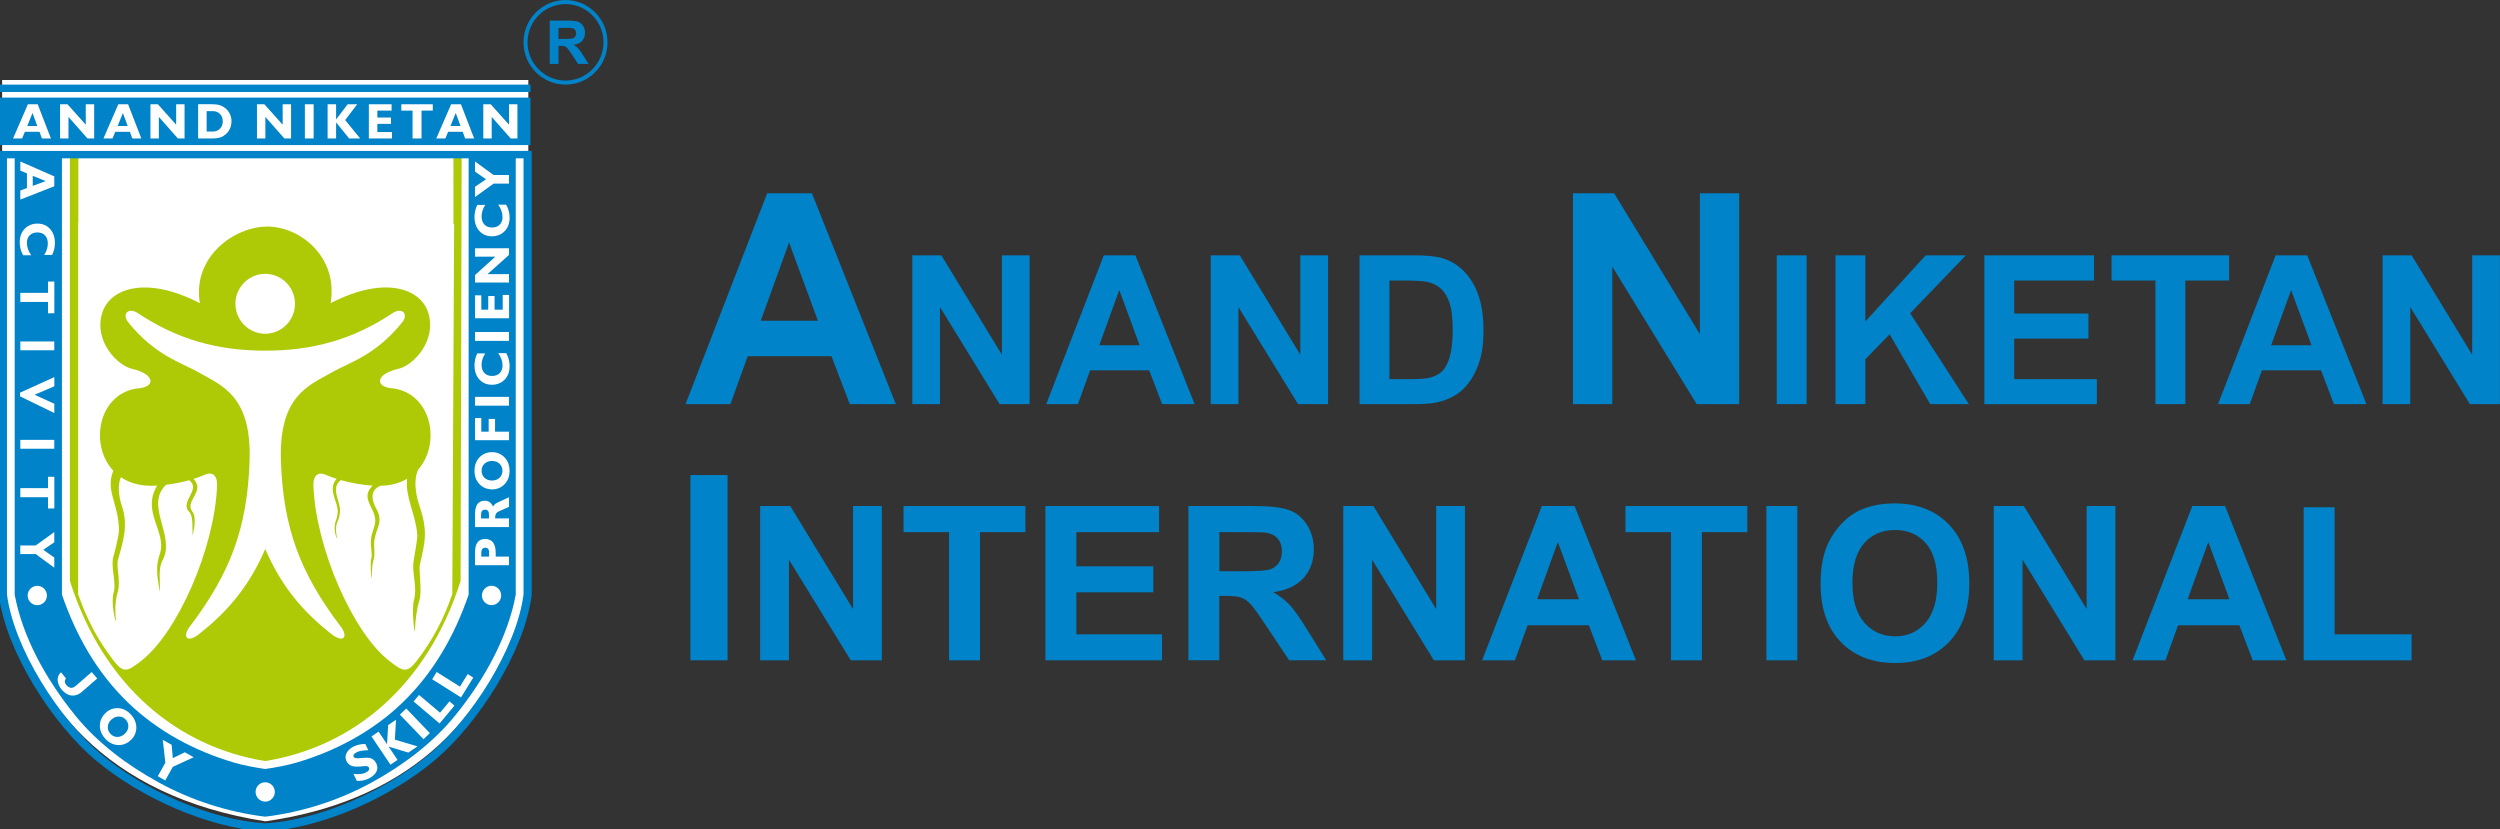
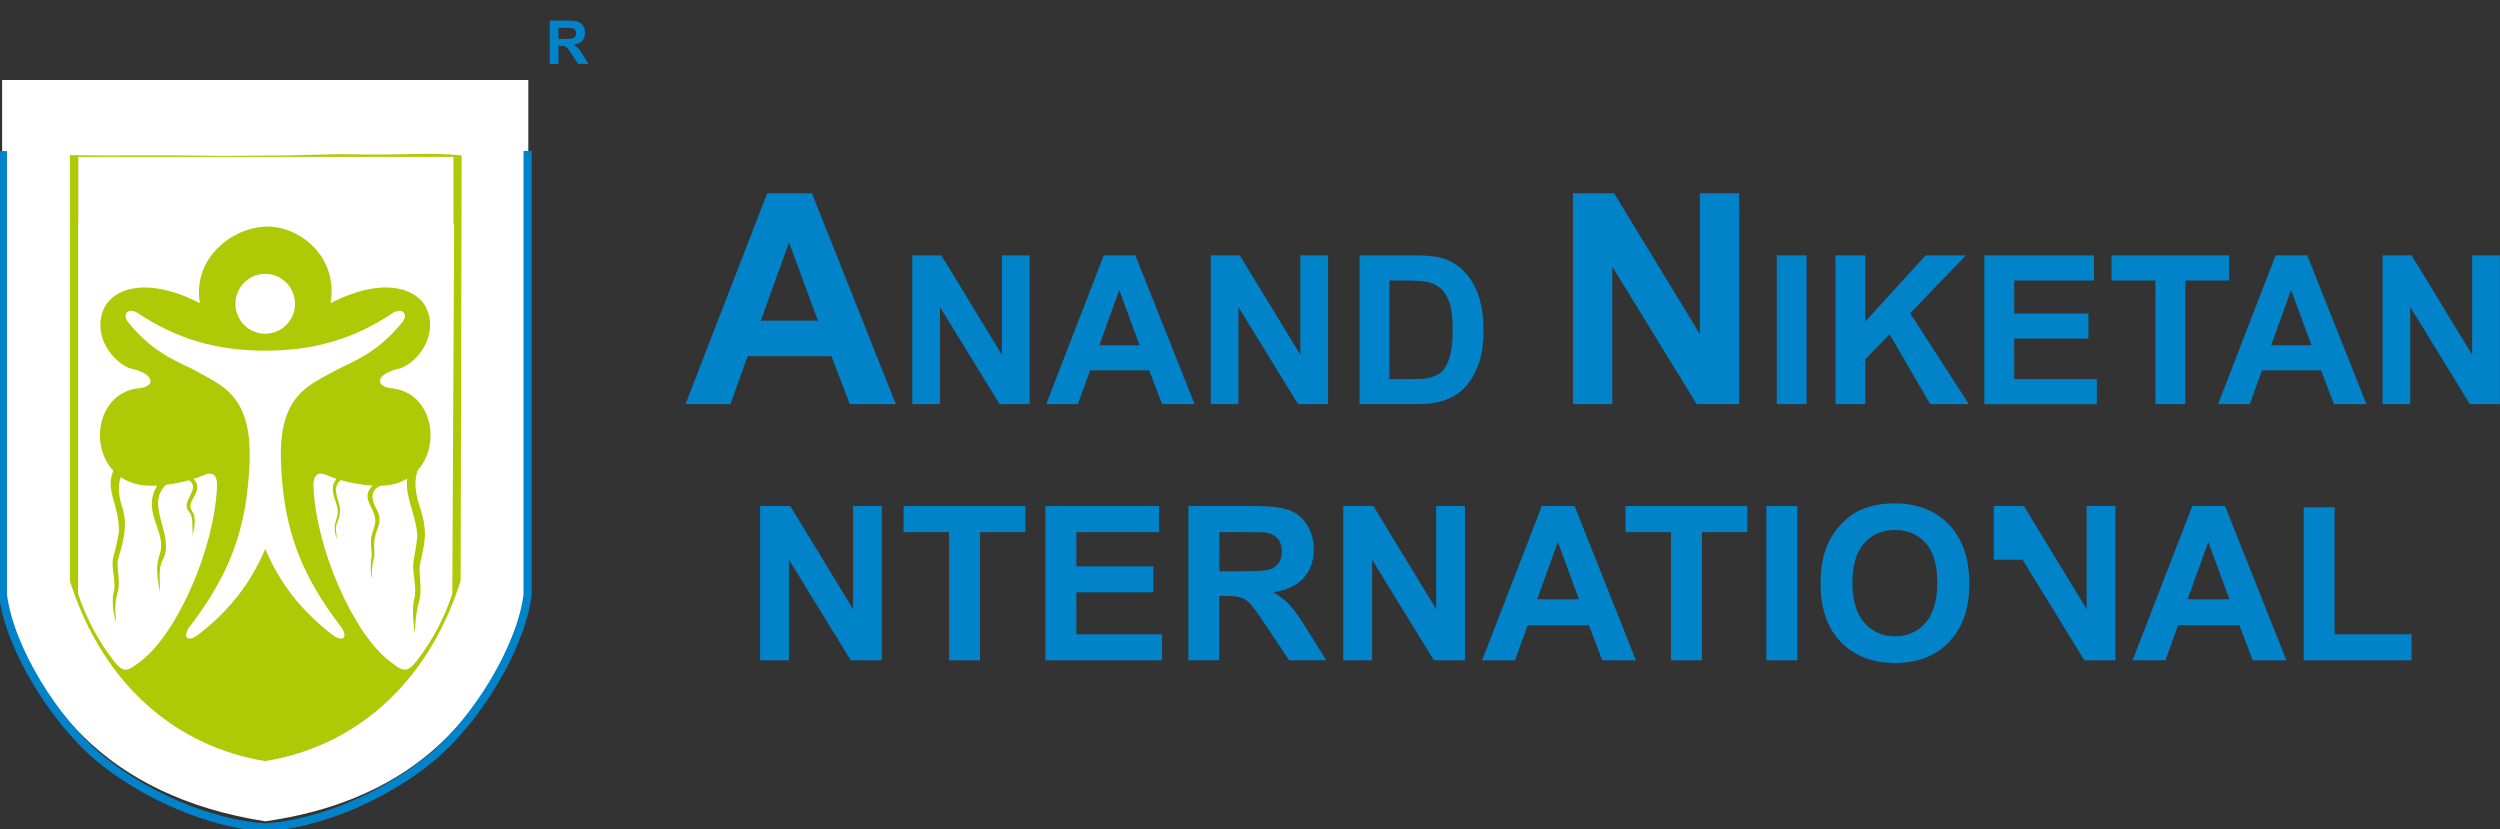
<svg xmlns="http://www.w3.org/2000/svg" width="193" height="64" viewBox="0 0 193 64" fill="none">
  <rect x="0" y="0" width="193" height="64" fill="#333333" stroke="none" />
  <g clip-path="url(#clip0_1313_149)">
    <path fill-rule="evenodd" clip-rule="evenodd" d="M0.164 6.175H40.786V45.596C37.73 56.467 30.631 61.962 20.486 63.405C8.098 61.463 2.444 54.084 0.164 45.618V6.175Z" fill="white" />
    <path d="M40.732 11.968V45.908C40.188 50.193 36.632 55.681 33.432 58.39C30.014 61.283 24.845 63.603 20.475 63.879C16.105 63.603 10.936 61.283 7.518 58.39C4.323 55.681 0.766 50.193 0.222 45.908V11.975" stroke="#0083C8" stroke-width="0.63" stroke-miterlimit="2.61" stroke-linecap="square" />
    <path fill-rule="evenodd" clip-rule="evenodd" d="M20.475 58.754C13.807 57.678 8.007 53.067 5.395 44.844V11.972C8.492 12.045 12.618 11.95 16.948 12.034L22.117 11.998L26.181 11.902C32.079 12.023 32.477 11.719 35.639 11.994L35.559 44.844C32.947 53.067 27.147 57.675 20.479 58.754H20.475ZM20.475 42.377C21.869 45.648 23.82 47.564 25.608 48.967C26.524 49.682 26.958 49.154 26.221 48.262C23.222 44.278 21.854 40.805 21.686 35.552C21.526 30.508 23.879 29.755 25.619 28.749C26.932 27.993 28.957 27.472 31.043 24.894C31.576 24.237 31.029 23.694 30.306 24.175C27.29 26.187 24.2 27.071 20.475 27.071C16.751 27.071 13.661 26.183 10.645 24.175C9.922 23.694 9.375 24.234 9.908 24.894C11.994 27.472 14.019 27.989 15.336 28.749C17.076 29.755 19.432 30.508 19.268 35.552C19.1 40.809 17.732 44.282 14.734 48.262C13.997 49.154 14.431 49.686 15.347 48.967C17.134 47.564 19.086 45.648 20.479 42.377H20.475ZM20.475 21.139C19.21 21.139 18.174 22.178 18.174 23.452C18.174 24.726 19.206 25.765 20.475 25.765C21.745 25.765 22.774 24.726 22.774 23.452C22.774 22.178 21.741 21.139 20.475 21.139ZM20.625 17.49C23.178 17.49 26.122 19.839 25.524 23.404C29.712 21.238 32.499 22.277 33.068 24.168C33.728 26.348 31.868 28.221 30.773 28.466C28.935 28.881 28.898 29.92 30.427 29.994C33.33 30.456 34.045 34.23 32.291 36.246C31.919 36.962 32.076 38.14 32.367 39.003C33.042 40.985 32.827 41.797 32.429 43.507C32.294 44.087 32.615 45.571 32.371 46.364C32.167 47.028 32.057 47.898 32.028 48.761C31.97 48.801 31.776 46.944 31.962 46.305C32.221 45.413 31.835 44.319 31.904 43.511C31.937 43.111 32.243 41.679 32.214 41.279C32.101 39.726 31.262 38.346 31.43 36.962C30.967 37.233 30.416 37.417 29.77 37.479C29.639 37.49 29.497 37.498 29.351 37.501C29.351 37.501 29.351 37.509 29.347 37.512C28.471 37.891 28.756 38.746 29.059 39.293C29.617 40.302 29.044 40.736 28.906 41.679C28.829 42.189 28.986 42.692 28.851 43.155C28.676 43.757 28.712 44.355 28.709 44.693C28.603 44.344 28.596 43.375 28.661 43.137C28.789 42.685 28.534 42.193 28.679 41.371C28.72 41.161 28.891 40.714 28.938 40.501C29.216 39.304 27.68 38.559 28.763 37.49C27.986 37.443 27.104 37.288 26.308 37.064C25.601 37.619 26.09 38.415 26.232 39.164C26.294 39.498 26.195 39.99 26.046 40.295C25.874 40.648 25.94 41.242 26.038 41.613C25.754 41.147 25.841 40.405 25.914 40.236C26.049 39.921 26.111 39.524 26.049 39.208C25.907 38.492 25.356 37.685 25.987 36.965C25.692 36.873 25.415 36.771 25.163 36.661C24.517 36.374 24.171 36.749 24.196 37.487C24.364 42.237 27.224 48.875 30.106 51.066C31.061 51.79 31.393 52.021 32.145 51.052C33.411 49.422 34.275 47.748 34.917 45.861L35.059 17.295C35.041 17.295 35.023 17.295 35.005 17.295V12.144C35.005 12.144 34.99 12.111 34.976 12.111H6.077C6.077 12.111 6.048 12.126 6.048 12.144V17.222H6.03V45.857C6.672 47.744 7.54 49.418 8.806 51.048C9.557 52.017 9.889 51.79 10.845 51.063C13.731 48.875 16.587 42.237 16.758 37.483C16.784 36.745 16.441 36.371 15.792 36.657C15.533 36.771 15.248 36.877 14.942 36.973C15.846 37.923 14.314 38.636 14.799 39.414C14.854 39.498 14.964 39.678 14.989 39.796C15.128 40.482 14.869 41.29 14.869 41.349C14.847 40.923 14.923 39.84 14.632 39.55C13.807 38.739 15.573 37.795 14.599 37.072C14.026 37.23 13.406 37.355 12.819 37.424C11.133 39.029 13.588 41.385 12.549 43.261C12.202 43.886 12.37 44.778 12.344 45.703C12.344 45.615 12.151 44.807 12.133 44.164C12.111 43.485 12.191 43.265 12.363 42.681C12.851 41.007 10.911 39.542 12.129 37.49C11.786 37.509 11.469 37.509 11.188 37.479C10.447 37.41 9.831 37.178 9.331 36.837C9.061 37.457 9.167 38.357 9.412 39.073C9.919 40.574 9.488 41.863 9.12 43.17C8.941 43.801 9.35 44.844 9.076 45.751C8.894 46.353 8.853 47.12 8.97 47.961C8.908 48.052 8.536 46.521 8.784 45.703C8.992 45.009 8.54 43.724 8.744 43.023C8.85 42.663 9.182 41.327 9.182 40.963C9.182 38.889 8.109 37.905 8.748 36.341C6.887 34.351 7.58 30.464 10.528 29.997C12.056 29.924 12.016 28.885 10.181 28.47C9.083 28.221 7.226 26.352 7.887 24.171C8.459 22.28 11.243 21.238 15.431 23.408C14.832 19.843 18.075 17.493 20.632 17.493L20.625 17.49Z" fill="#AEC905" />
-     <path fill-rule="evenodd" clip-rule="evenodd" d="M0 7.533H40.951V11.201H0V7.533ZM0 6.531H40.951V7.1H0V6.531ZM0 11.652H40.951V12.221H39.816V45.908C39.218 49.099 37.5 52.329 35.14 55.237C33.451 57.318 31.174 59.051 28.676 60.417C26.177 61.783 23.372 62.693 20.475 63.049C17.579 62.693 14.77 61.783 12.275 60.417C9.776 59.051 7.496 57.318 5.811 55.237C3.455 52.329 1.733 49.099 1.134 45.908V12.221H0L0 11.652ZM36.172 12.221H4.782V45.908C5.866 49.062 7.478 51.922 9.897 54.253C12.213 56.489 15.08 57.983 17.98 58.846C18.805 59.092 19.64 59.242 20.479 59.367C21.318 59.242 22.153 59.092 22.978 58.846C25.874 57.983 28.745 56.489 31.061 54.253C33.48 51.922 35.092 49.062 36.179 45.908V12.221H36.172ZM2.105 9.725H2.878L2.51 8.723L2.105 9.725ZM1.007 10.691H1.707L1.919 10.177H3.05L3.236 10.691H3.932L2.911 8.051H2.152L1.007 10.691ZM5.289 9.031L6.756 10.691H7.27V8.051H6.621V9.626L5.213 8.051H4.636V10.691H5.286V9.031H5.289ZM9.083 9.725H9.856L9.488 8.723L9.083 9.725ZM7.985 10.691H8.686L8.897 10.177H10.028L10.214 10.691H10.911L9.889 8.051H9.131L7.985 10.691ZM12.268 9.031L13.734 10.691H14.248V8.051H13.599V9.626L12.191 8.051H11.615V10.691H12.264V9.031H12.268ZM15.952 8.583V10.155H16.441C16.663 10.155 16.846 10.081 16.984 9.934C17.127 9.787 17.196 9.6 17.196 9.365C17.196 9.13 17.127 8.947 16.984 8.8C16.846 8.653 16.663 8.58 16.441 8.58H15.952V8.583ZM15.295 10.691H16.28C16.547 10.691 16.751 10.676 16.886 10.643C17.024 10.613 17.148 10.562 17.258 10.489C17.459 10.36 17.608 10.202 17.714 10.008C17.82 9.813 17.871 9.6 17.871 9.365C17.871 9.149 17.827 8.954 17.739 8.778C17.652 8.602 17.528 8.451 17.36 8.323C17.229 8.223 17.087 8.154 16.933 8.11C16.776 8.066 16.561 8.044 16.28 8.044H15.295V10.683V10.691ZM20.49 9.031L21.956 10.691H22.471V8.051H21.821V9.626L20.413 8.051H19.837V10.691H20.486V9.031H20.49ZM23.536 10.691H24.214V8.051H23.536V10.691ZM25.291 10.691H25.947V9.45L26.954 10.691H27.808L26.648 9.27L27.578 8.047H26.841L25.947 9.222V8.047H25.291V10.687V10.691ZM28.475 10.691H30.262V10.195H29.132V9.563H30.182V9.072H29.132V8.536H30.23V8.047H28.475V10.687V10.691ZM31.849 10.691H32.542V8.539H33.411V8.047H30.981V8.539H31.849V10.691ZM34.779 9.725H35.552L35.183 8.723L34.779 9.725ZM33.681 10.691H34.381L34.593 10.177H35.723L35.909 10.691H36.606L35.585 8.051H34.826L33.681 10.691ZM37.963 9.031L39.429 10.691H39.944V8.051H39.295V9.626L37.886 8.051H37.31V10.691H37.959V9.031H37.963Z" fill="#0083C8" />
-     <path fill-rule="evenodd" clip-rule="evenodd" d="M20.475 60.391C20.884 60.391 21.216 60.725 21.216 61.136C21.216 61.548 20.884 61.885 20.475 61.885C20.067 61.885 19.731 61.551 19.731 61.136C19.731 60.722 20.063 60.391 20.475 60.391ZM37.759 42.656C37.759 42.531 37.733 42.439 37.686 42.377C37.639 42.318 37.562 42.285 37.46 42.285C37.365 42.285 37.292 42.314 37.237 42.38C37.186 42.443 37.157 42.535 37.157 42.652V42.968H37.755V42.656H37.759ZM39.295 43.632H36.672V42.659C36.672 42.303 36.737 42.039 36.865 41.866C36.993 41.694 37.19 41.609 37.456 41.609C37.722 41.609 37.93 41.701 38.069 41.885C38.204 42.068 38.27 42.344 38.27 42.714V42.971H39.295V43.636V43.632ZM37.748 39.708C37.748 39.587 37.722 39.495 37.671 39.436C37.62 39.377 37.544 39.348 37.441 39.348C37.343 39.348 37.266 39.381 37.215 39.44C37.164 39.502 37.139 39.59 37.139 39.708V40.023H37.748V39.708ZM39.295 40.688H36.672V39.711C36.672 39.352 36.734 39.087 36.858 38.915C36.982 38.742 37.172 38.658 37.434 38.658C37.58 38.658 37.704 38.694 37.806 38.772C37.908 38.845 37.996 38.962 38.069 39.117C38.091 39.05 38.131 38.992 38.189 38.94C38.244 38.889 38.317 38.841 38.401 38.804L39.298 38.382V39.128L38.543 39.462C38.423 39.517 38.343 39.579 38.295 39.649C38.251 39.719 38.226 39.818 38.226 39.943C38.226 39.954 38.226 39.965 38.226 39.983C38.226 40.001 38.226 40.012 38.226 40.02H39.295V40.681V40.688ZM37.985 37.097C38.218 37.097 38.412 37.028 38.561 36.885C38.711 36.741 38.788 36.561 38.788 36.341C38.788 36.121 38.711 35.941 38.561 35.798C38.412 35.655 38.218 35.585 37.985 35.585C37.752 35.585 37.558 35.655 37.405 35.798C37.252 35.937 37.179 36.121 37.179 36.341C37.179 36.561 37.255 36.741 37.405 36.885C37.555 37.028 37.748 37.097 37.985 37.097ZM37.985 37.777C37.792 37.777 37.609 37.744 37.445 37.674C37.281 37.604 37.132 37.501 37.004 37.365C36.88 37.233 36.785 37.083 36.723 36.91C36.661 36.741 36.632 36.554 36.632 36.345C36.632 36.136 36.664 35.945 36.723 35.776C36.785 35.607 36.88 35.453 37 35.321C37.128 35.185 37.277 35.082 37.441 35.012C37.606 34.942 37.788 34.906 37.981 34.906C38.175 34.906 38.353 34.939 38.521 35.012C38.685 35.082 38.835 35.185 38.963 35.321C39.087 35.456 39.182 35.607 39.244 35.779C39.306 35.952 39.338 36.139 39.338 36.349C39.338 36.558 39.306 36.745 39.247 36.914C39.185 37.083 39.09 37.237 38.963 37.369C38.835 37.505 38.689 37.608 38.521 37.678C38.357 37.747 38.175 37.784 37.981 37.784L37.985 37.777ZM39.295 33.984H36.672V32.277H37.157V33.323H37.726V32.34H38.218V33.323H39.298V33.984H39.295ZM39.295 31.319H36.672V30.636H39.295V31.319ZM39.076 27.259C39.167 27.416 39.233 27.578 39.276 27.747C39.32 27.912 39.342 28.088 39.342 28.268C39.342 28.474 39.309 28.665 39.251 28.837C39.189 29.01 39.094 29.16 38.974 29.293C38.846 29.425 38.7 29.527 38.532 29.597C38.364 29.667 38.182 29.704 37.989 29.704C37.58 29.704 37.252 29.568 37.004 29.293C36.756 29.021 36.632 28.657 36.632 28.209C36.632 28.048 36.65 27.89 36.683 27.74C36.719 27.585 36.77 27.435 36.843 27.284H37.46C37.365 27.431 37.296 27.578 37.248 27.725C37.201 27.872 37.179 28.019 37.179 28.165C37.179 28.433 37.252 28.643 37.394 28.793C37.536 28.947 37.737 29.024 37.989 29.024C38.24 29.024 38.43 28.951 38.576 28.804C38.722 28.657 38.795 28.463 38.795 28.217C38.795 28.059 38.769 27.897 38.711 27.74C38.656 27.578 38.572 27.42 38.463 27.262H39.076V27.259ZM39.295 26.315H36.672V25.632H39.295V26.315ZM39.295 24.568H36.672V22.802H37.157V23.907H37.693V22.853H38.182V23.907H38.809V22.769H39.302V24.564L39.295 24.568ZM37.646 21.161H39.295V21.814H36.672V21.234L38.237 19.817H36.672V19.164H39.295V19.681L37.646 21.157V21.161ZM39.076 15.801C39.167 15.959 39.233 16.12 39.276 16.289C39.32 16.454 39.342 16.631 39.342 16.81C39.342 17.016 39.309 17.207 39.251 17.379C39.189 17.552 39.094 17.703 38.974 17.831C38.846 17.963 38.7 18.066 38.532 18.136C38.364 18.205 38.182 18.242 37.989 18.242C37.58 18.242 37.252 18.106 37.004 17.831C36.756 17.556 36.632 17.196 36.632 16.748C36.632 16.586 36.65 16.429 36.683 16.278C36.719 16.124 36.77 15.973 36.843 15.823H37.46C37.365 15.97 37.296 16.116 37.248 16.263C37.201 16.41 37.179 16.557 37.179 16.704C37.179 16.972 37.252 17.181 37.394 17.335C37.536 17.49 37.737 17.563 37.989 17.563C38.24 17.563 38.43 17.49 38.576 17.343C38.722 17.196 38.795 17.001 38.795 16.755C38.795 16.598 38.769 16.436 38.711 16.278C38.656 16.12 38.572 15.959 38.463 15.801H39.076ZM39.295 14.175H38.105L36.668 15.213V14.42L37.518 13.84L36.668 13.246V12.46L38.102 13.51H39.295V14.171V14.175ZM37.949 45.222C38.357 45.222 38.689 45.556 38.689 45.971C38.689 46.386 38.357 46.716 37.949 46.716C37.54 46.716 37.204 46.378 37.204 45.971C37.204 45.563 37.536 45.222 37.949 45.222ZM27.538 60.27L27.282 59.741C27.512 59.767 27.702 59.767 27.844 59.752C27.986 59.738 28.118 59.701 28.231 59.646C28.348 59.587 28.424 59.529 28.468 59.462C28.508 59.396 28.515 59.33 28.479 59.261C28.45 59.205 28.41 59.169 28.355 59.15C28.3 59.136 28.194 59.136 28.034 59.154C27.64 59.202 27.352 59.194 27.166 59.132C26.98 59.07 26.837 58.945 26.746 58.75C26.648 58.548 26.651 58.343 26.753 58.137C26.855 57.928 27.041 57.763 27.304 57.63C27.436 57.564 27.578 57.517 27.731 57.484C27.881 57.451 28.037 57.432 28.202 57.432L28.439 57.92C28.242 57.92 28.07 57.928 27.928 57.953C27.782 57.975 27.658 58.012 27.556 58.064C27.443 58.119 27.366 58.178 27.322 58.24C27.279 58.302 27.271 58.365 27.3 58.423C27.326 58.475 27.373 58.508 27.446 58.526C27.519 58.545 27.618 58.545 27.746 58.534C27.771 58.534 27.811 58.53 27.866 58.523C28.132 58.497 28.329 58.489 28.453 58.501C28.585 58.511 28.701 58.556 28.803 58.629C28.906 58.702 28.986 58.805 29.052 58.941C29.157 59.161 29.161 59.374 29.055 59.58C28.953 59.785 28.752 59.962 28.46 60.105C28.315 60.178 28.165 60.226 28.008 60.255C27.855 60.285 27.695 60.292 27.53 60.277L27.538 60.27ZM30.142 59.036L30.689 58.666L30 57.638L31.525 58.1L32.232 57.619L30.482 57.098L30.573 55.564L29.963 55.978L29.88 57.454L29.227 56.481L28.679 56.852L30.146 59.04L30.142 59.036ZM32.696 57.069L30.872 55.171L31.361 54.697L33.184 56.595L32.696 57.069ZM33.94 55.854L31.93 54.157L32.349 53.651L33.972 55.02L34.698 54.147L35.085 54.473L33.936 55.854H33.94ZM35.592 53.838L36.537 52.311L36.106 52.039L35.508 53.005L33.71 51.878L33.363 52.439L35.588 53.838H35.592ZM12.18 59.925L12.764 58.882L12.567 57.113L13.253 57.502L13.34 58.53L14.27 58.075L14.953 58.46L13.34 59.202L12.757 60.248L12.184 59.925H12.18ZM8.182 55.005C8.332 54.877 8.489 54.785 8.66 54.73C8.832 54.675 9.01 54.657 9.196 54.675C9.379 54.694 9.546 54.749 9.703 54.837C9.86 54.925 10.006 55.046 10.141 55.204C10.276 55.362 10.378 55.527 10.44 55.696C10.502 55.865 10.531 56.041 10.524 56.224C10.513 56.412 10.469 56.588 10.389 56.749C10.309 56.911 10.196 57.054 10.046 57.183C9.9 57.311 9.74 57.399 9.568 57.458C9.397 57.513 9.218 57.531 9.036 57.513C8.853 57.491 8.686 57.44 8.525 57.351C8.368 57.263 8.219 57.142 8.087 56.984C7.952 56.827 7.854 56.665 7.792 56.496C7.73 56.327 7.704 56.147 7.712 55.964C7.719 55.776 7.763 55.604 7.847 55.442C7.927 55.281 8.04 55.138 8.189 55.009L8.182 55.005ZM5.092 52.373C4.797 52.755 5.348 53.159 5.556 53.1C5.636 53.078 5.716 53.063 5.88 52.92L7.081 51.881L7.507 52.381L6.293 53.434C6.001 53.688 5.618 53.757 5.326 53.651C4.655 53.401 4.111 52.432 4.709 51.9L5.096 52.373H5.092ZM2.878 45.225C3.287 45.225 3.622 45.56 3.622 45.974C3.622 46.389 3.29 46.72 2.878 46.72C2.466 46.72 2.134 46.382 2.134 45.974C2.134 45.567 2.466 45.225 2.878 45.225ZM2.528 13.572V14.351L3.528 13.98L2.528 13.572ZM1.569 12.467L4.191 13.617V14.38L1.569 15.408V14.707L2.079 14.52V13.382L1.569 13.172V12.467ZM1.788 19.707C1.696 19.549 1.631 19.388 1.587 19.219C1.543 19.053 1.521 18.877 1.521 18.697C1.521 18.492 1.554 18.301 1.616 18.128C1.678 17.956 1.773 17.805 1.893 17.673C2.021 17.541 2.167 17.438 2.335 17.368C2.503 17.299 2.685 17.262 2.878 17.262C3.287 17.262 3.615 17.398 3.863 17.673C4.111 17.948 4.239 18.308 4.239 18.756C4.239 18.918 4.221 19.076 4.188 19.226C4.151 19.38 4.1 19.531 4.027 19.681H3.411C3.506 19.534 3.575 19.388 3.622 19.241C3.67 19.094 3.692 18.947 3.692 18.8C3.692 18.532 3.619 18.323 3.476 18.172C3.334 18.018 3.134 17.945 2.882 17.945C2.63 17.945 2.441 18.018 2.295 18.165C2.149 18.312 2.076 18.506 2.076 18.753C2.076 18.91 2.105 19.072 2.16 19.23C2.214 19.388 2.298 19.549 2.408 19.707H1.795H1.788ZM1.569 22.611H3.706V21.737H4.195V24.182H3.706V23.308H1.569V22.611ZM1.569 26.359H4.191V27.042H1.569V26.359ZM1.547 30.313L4.195 29.113V29.821L2.67 30.475L4.195 31.172V31.888L1.547 30.599V30.313ZM1.569 33.959H4.191V34.641H1.569V33.959ZM1.569 37.685H3.706V36.811H4.195V39.256H3.706V38.382H1.569V37.685ZM1.569 42.112H2.754L4.191 41.073V41.866L3.342 42.446L4.191 43.041V43.827L2.758 42.773H1.565V42.112H1.569ZM8.624 55.531C8.445 55.685 8.346 55.865 8.324 56.07C8.303 56.276 8.361 56.463 8.503 56.628C8.645 56.793 8.821 56.882 9.025 56.892C9.233 56.9 9.422 56.83 9.601 56.676C9.78 56.522 9.882 56.342 9.904 56.136C9.926 55.927 9.867 55.743 9.725 55.575C9.583 55.409 9.408 55.321 9.204 55.314C8.996 55.307 8.806 55.376 8.627 55.531H8.624Z" fill="white" />
-     <path d="M43.657 6.531C41.87 6.531 40.415 5.066 40.415 3.267C40.415 1.468 41.87 0.004 43.657 0.004C45.445 0.004 46.9 1.468 46.9 3.267C46.9 5.066 45.445 6.531 43.657 6.531ZM43.657 0.316C42.041 0.316 40.725 1.641 40.725 3.267C40.725 4.894 42.041 6.219 43.657 6.219C45.273 6.219 46.59 4.894 46.59 3.267C46.59 1.641 45.273 0.316 43.657 0.316Z" fill="#0083C8" />
    <path fill-rule="evenodd" clip-rule="evenodd" d="M42.439 4.941V1.59H43.854C44.212 1.59 44.471 1.619 44.631 1.681C44.792 1.74 44.923 1.85 45.018 2.001C45.117 2.155 45.164 2.331 45.164 2.529C45.164 2.783 45.091 2.988 44.945 3.154C44.799 3.319 44.58 3.422 44.288 3.462C44.434 3.546 44.551 3.642 44.646 3.741C44.741 3.844 44.868 4.024 45.029 4.284L45.434 4.938H44.631L44.15 4.207C43.978 3.947 43.858 3.785 43.792 3.715C43.73 3.649 43.661 3.601 43.592 3.576C43.519 3.55 43.406 3.539 43.252 3.539H43.117V4.938H42.443L42.439 4.941ZM43.114 3.007H43.61C43.931 3.007 44.135 2.992 44.215 2.966C44.296 2.941 44.358 2.893 44.405 2.823C44.453 2.757 44.474 2.673 44.474 2.57C44.474 2.456 44.445 2.364 44.383 2.294C44.325 2.225 44.237 2.181 44.132 2.162C44.077 2.155 43.913 2.151 43.639 2.151H43.114V3.003V3.007Z" fill="#0083C8" />
    <path fill-rule="evenodd" clip-rule="evenodd" d="M69.159 31.201H65.603L64.191 27.501H57.723L56.388 31.201H52.923L59.226 14.92H62.681L69.159 31.201ZM63.144 24.762L60.915 18.719L58.73 24.762H63.144ZM70.429 31.201V19.711H72.672L77.345 27.384V19.711H79.486V31.201H77.17L72.567 23.705V31.201H70.425H70.429ZM92.225 31.201H89.715L88.719 28.591H84.156L83.215 31.201H80.767L85.213 19.711H87.65L92.225 31.201ZM87.979 26.657L86.406 22.391L84.863 26.657H87.979ZM93.469 31.201V19.711H95.712L100.385 27.384V19.711H102.526V31.201H100.21L95.606 23.705V31.201H93.465H93.469ZM104.959 19.711H109.173C110.121 19.711 110.843 19.784 111.343 19.931C112.014 20.129 112.587 20.482 113.065 20.992C113.543 21.498 113.907 22.119 114.156 22.853C114.404 23.587 114.528 24.494 114.528 25.57C114.528 26.513 114.411 27.332 114.177 28.015C113.893 28.848 113.488 29.527 112.955 30.041C112.558 30.434 112.018 30.739 111.336 30.959C110.829 31.121 110.147 31.201 109.293 31.201H104.956V19.711H104.959ZM107.265 21.656V29.267H108.987C109.629 29.267 110.095 29.234 110.384 29.157C110.756 29.061 111.066 28.907 111.314 28.679C111.562 28.455 111.759 28.081 111.916 27.571C112.069 27.057 112.149 26.352 112.149 25.463C112.149 24.575 112.069 23.896 111.916 23.419C111.759 22.941 111.54 22.57 111.263 22.306C110.982 22.038 110.624 21.858 110.194 21.767C109.873 21.693 109.242 21.656 108.301 21.656H107.265ZM121.433 31.201V14.92H124.61L131.231 25.794V14.92H134.266V31.201H130.987L124.468 20.584V31.201H121.433ZM137.166 31.201V19.711H139.472V31.201H137.166ZM141.7 31.201V19.711H144.006V24.814L148.664 19.711H151.765L147.464 24.186L151.998 31.201H149.014L145.877 25.808L144.006 27.729V31.201H141.7ZM153.191 31.201V19.711H161.658V21.656H155.497V24.204H161.227V26.139H155.497V29.267H161.877V31.205H153.195L153.191 31.201ZM166.4 31.201V21.656H163.011V19.711H172.087V21.656H168.709V31.201H166.4ZM182.691 31.201L178.117 19.711H175.68L171.233 31.201H173.681L174.622 28.591H179.186L180.181 31.201H182.691ZM178.445 26.657H175.33L176.873 22.391L178.449 26.657H178.445ZM183.935 31.201V19.711H186.178L190.851 27.384V19.711H192.993V31.201H190.676L186.073 23.705V31.201H183.931H183.935Z" fill="#0083C8" />
-     <path d="M53.299 50.978V36.675H56.169V50.978H53.299Z" fill="#0083C8" />
    <path d="M58.683 50.978V39.065H61.01L65.855 47.021V39.065H68.076V50.978H65.679L60.908 43.21V50.978H58.687H58.683Z" fill="#0083C8" />
    <path d="M73.267 50.978V41.081H69.754V39.065H79.162V41.081H75.656V50.978H73.267Z" fill="#0083C8" />
    <path d="M80.705 50.978V39.065H89.481V41.081H83.094V43.72H89.037V45.728H83.094V48.97H89.708V50.978H80.705Z" fill="#0083C8" />
    <path d="M91.743 50.978V39.065H96.773C98.039 39.065 98.959 39.172 99.531 39.385C100.104 39.598 100.564 39.979 100.907 40.526C101.249 41.073 101.425 41.701 101.425 42.402C101.425 43.298 101.162 44.036 100.64 44.616C100.119 45.2 99.338 45.567 98.298 45.718C98.816 46.022 99.243 46.353 99.579 46.716C99.914 47.08 100.37 47.722 100.939 48.651L102.384 50.975H99.524L97.795 48.383C97.182 47.458 96.763 46.874 96.536 46.632C96.31 46.389 96.07 46.224 95.818 46.136C95.566 46.048 95.165 46 94.614 46H94.129V50.975H91.74L91.743 50.978ZM94.132 44.102H95.902C97.047 44.102 97.766 44.054 98.05 43.955C98.335 43.856 98.557 43.691 98.722 43.452C98.882 43.214 98.962 42.916 98.962 42.56C98.962 42.16 98.856 41.837 98.645 41.587C98.433 41.341 98.13 41.184 97.744 41.121C97.55 41.095 96.967 41.081 96 41.081H94.136V44.102H94.132Z" fill="#0083C8" />
    <path d="M103.701 50.978V39.065H106.028L110.872 47.021V39.065H113.094V50.978H110.697L105.926 43.21V50.978H103.704H103.701Z" fill="#0083C8" />
    <path d="M126.296 50.978H123.695L122.662 48.273H117.931L116.953 50.978H114.418L119.029 39.065H121.557L126.296 50.978ZM121.896 46.264L120.266 41.844L118.668 46.264H121.896Z" fill="#0083C8" />
    <path d="M128.999 50.978V41.081H125.486V39.065H134.894V41.081H131.388V50.978H128.999Z" fill="#0083C8" />
    <path d="M136.364 50.978V39.065H138.753V50.978H136.364Z" fill="#0083C8" />
    <path d="M140.548 45.093C140.548 43.878 140.726 42.861 141.087 42.039C141.357 41.433 141.726 40.886 142.189 40.405C142.652 39.924 143.163 39.565 143.718 39.333C144.454 39.017 145.304 38.863 146.271 38.863C148.015 38.863 149.412 39.407 150.459 40.497C151.506 41.587 152.031 43.1 152.031 45.038C152.031 46.977 151.513 48.467 150.473 49.554C149.434 50.641 148.044 51.184 146.308 51.184C144.571 51.184 143.149 50.644 142.109 49.561C141.069 48.482 140.551 46.991 140.551 45.097L140.548 45.093ZM143.01 45.013C143.01 46.36 143.32 47.384 143.94 48.082C144.56 48.779 145.345 49.124 146.297 49.124C147.249 49.124 148.033 48.779 148.642 48.089C149.251 47.399 149.558 46.364 149.558 44.98C149.558 43.596 149.259 42.597 148.664 41.925C148.069 41.253 147.278 40.916 146.293 40.916C145.308 40.916 144.513 41.257 143.911 41.936C143.309 42.615 143.006 43.643 143.006 45.013H143.01Z" fill="#0083C8" />
-     <path d="M153.917 50.978V39.065H156.244L161.089 47.021V39.065H163.31V50.978H160.914L156.142 43.21V50.978H153.921H153.917Z" fill="#0083C8" />
+     <path d="M153.917 50.978V39.065H156.244L161.089 47.021V39.065H163.31V50.978H160.914L156.142 43.21H153.921H153.917Z" fill="#0083C8" />
    <path d="M176.512 50.978H173.911L172.878 48.273H168.147L167.17 50.978H164.634L169.245 39.065H171.773L176.512 50.978ZM172.112 46.264L170.482 41.844L168.884 46.264H172.112Z" fill="#0083C8" />
    <path d="M177.843 50.978V39.161H180.233V48.97H186.175V50.978H177.843Z" fill="#0083C8" />
  </g>
  <defs>
    <clipPath id="clip0_1313_149">
      <rect width="193" height="64" fill="white" />
    </clipPath>
  </defs>
</svg>